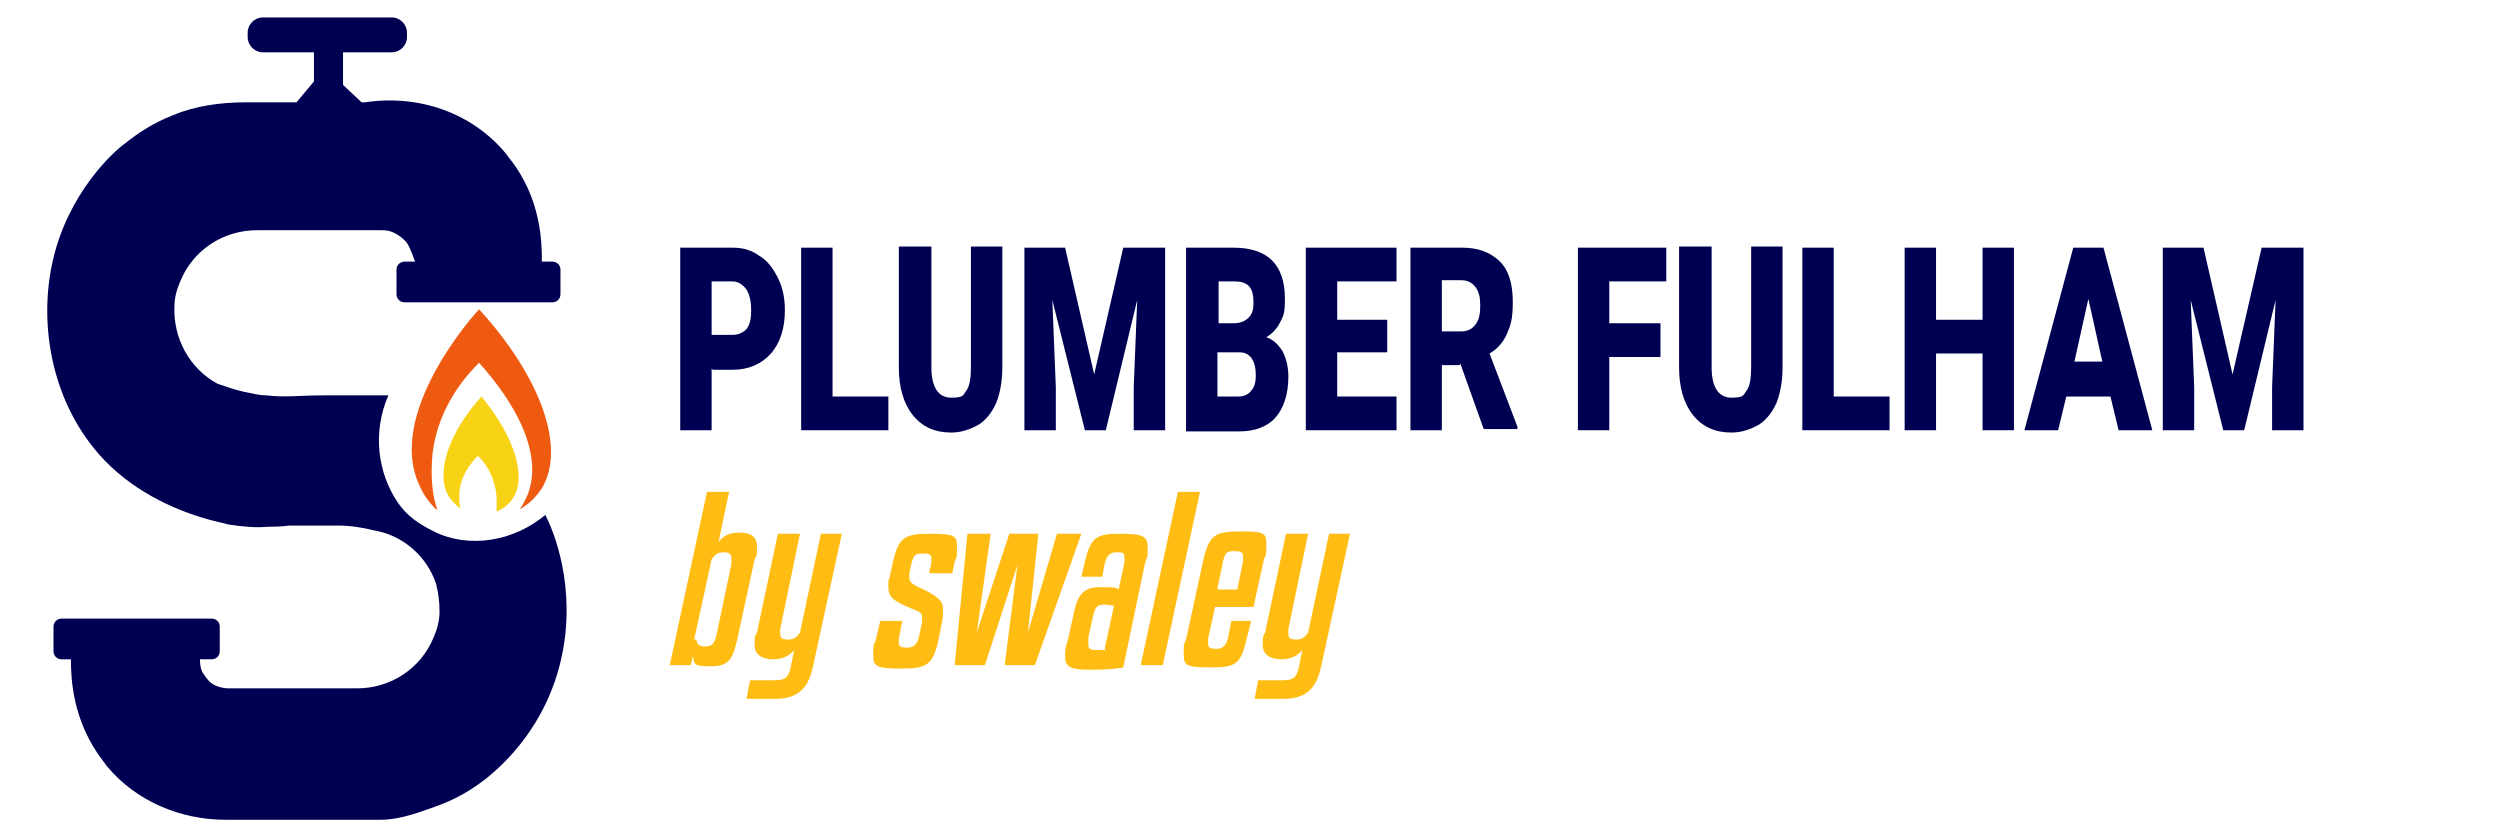
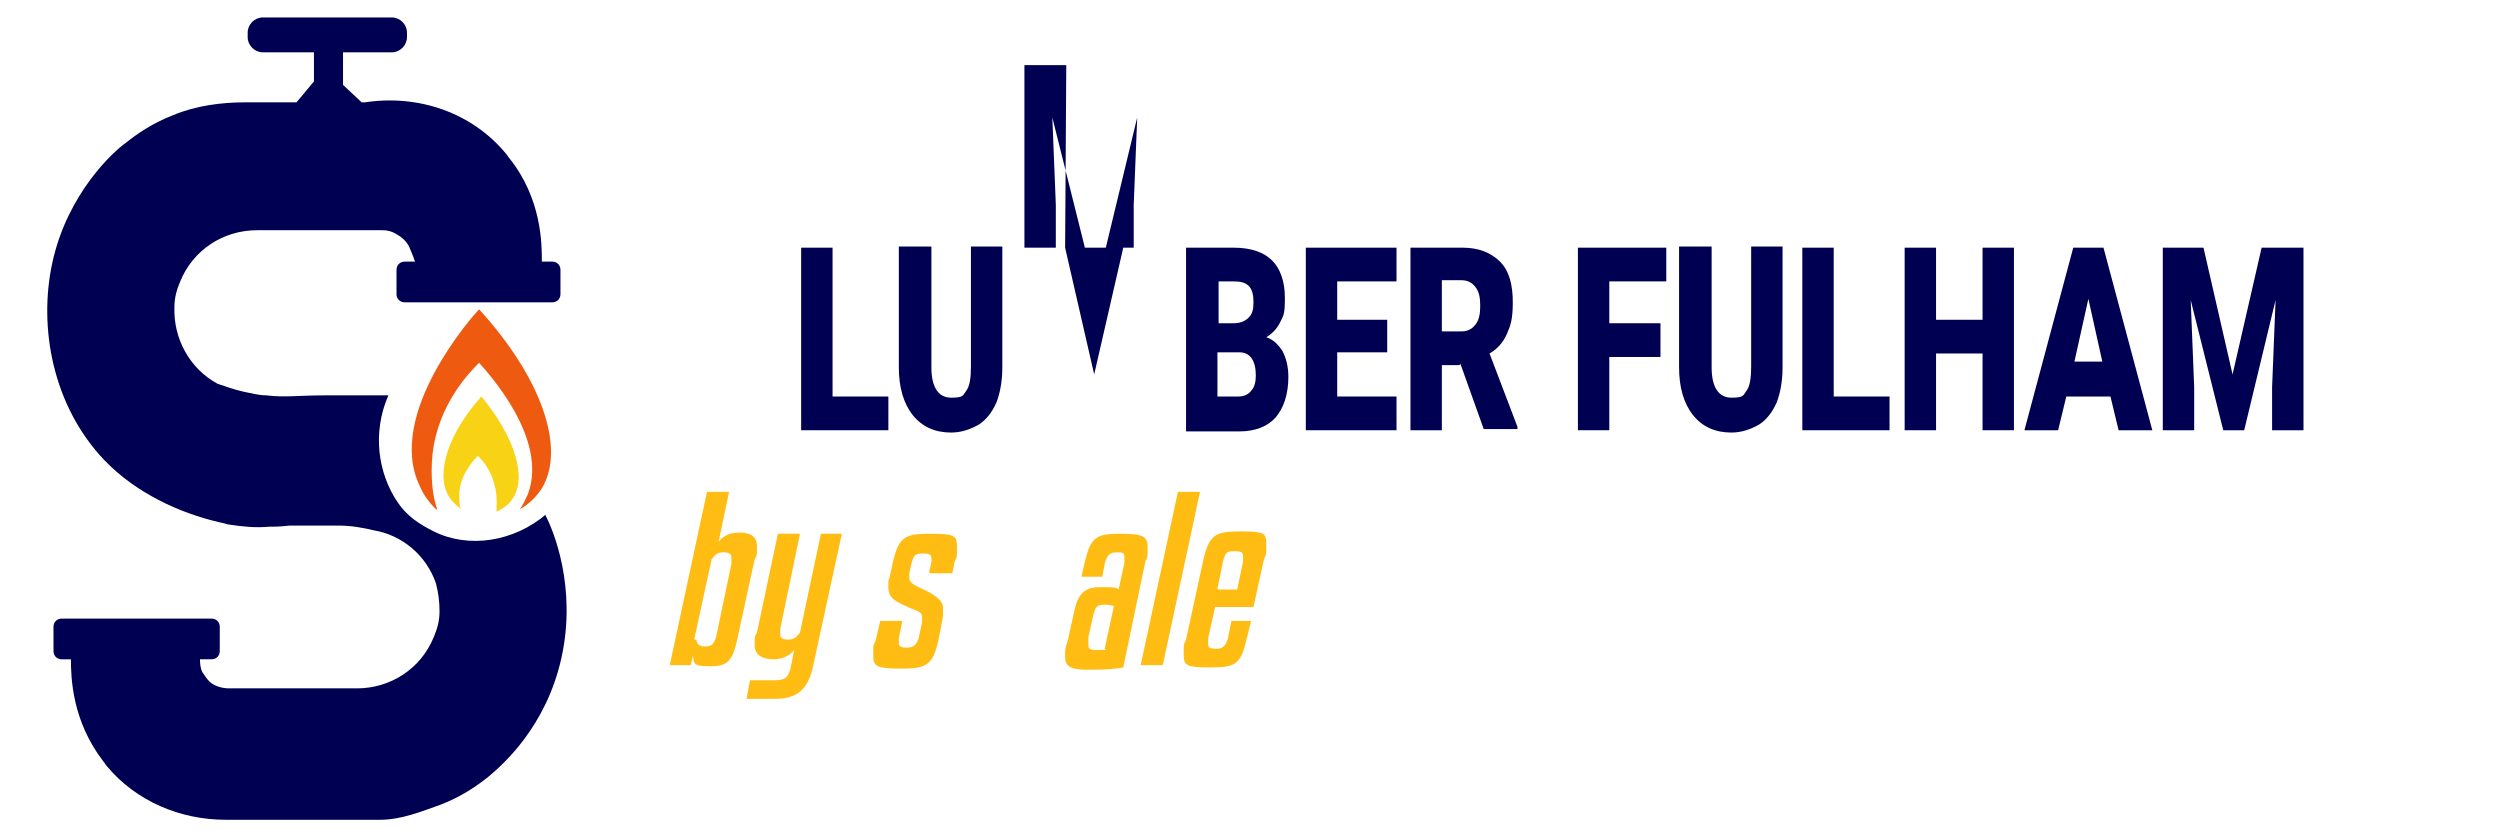
<svg xmlns="http://www.w3.org/2000/svg" id="Layer_1" version="1.1" viewBox="0 0 215 72">
  <defs>
    <style>
      .st0 {
        fill: #f8d215;
      }

      .st1 {
        isolation: isolate;
      }

      .st2 {
        fill: #ed5a10;
      }

      .st3 {
        fill: #000053;
      }

      .st4 {
        fill: #ffbc13;
      }
    </style>
  </defs>
  <g id="Layer_11" data-name="Layer_1">
    <path class="st3" d="M47,44.2c-2.8,2.4-6.7,3-9.7,1.5-1.2-.6-2.3-1.3-3.1-2.5-1.7-2.5-2.2-6-.8-9.2-2.3,0-4.1,0-5.4,0-2.4,0-3.5.2-5.1,0-.7,0-1.3-.2-1.9-.3-.9-.2-1.7-.5-2.3-.7-2.4-1.3-3.8-3.9-3.7-6.6,0-.8.2-1.5.5-2.2,1.1-2.7,3.7-4.4,6.6-4.4h10.7c.3,0,.8,0,1.4.4,0,0,0,0,0,0,.5.3.9.7,1.1,1.3.2.4.3.8.4,1h-.9c-.4,0-.7.3-.7.7v2.1c0,.4.3.7.7.7h12.7c.4,0,.7-.3.7-.7v-2.1c0-.4-.3-.7-.7-.7h-.9c0-1.5,0-5.4-2.8-8.9-.1-.1-.2-.3-.3-.4-2.9-3.5-7.5-5.1-12.1-4.4h-.3c0,0-1.6-1.5-1.6-1.5v-2.8h4.2c.7,0,1.3-.6,1.3-1.3v-.4c0-.7-.6-1.3-1.3-1.3h-11.1c-.7,0-1.3.6-1.3,1.3v.4c0,.7.6,1.3,1.3,1.3h4.4v2.5l-1.5,1.8c-1.5,0-2.9,0-4.4,0-2.1,0-4.3.3-6.2,1.1,0,0,0,0,0,0-1.8.7-3.1,1.6-4.1,2.4-1,.7-5,4.3-6.3,10.3-1.2,5.5,0,12.3,4.5,17,2.7,2.8,6.4,4.5,9.8,5.3,0,0,.5.1.8.2,1.3.2,2.4.3,3.5.2.4,0,1,0,1.8-.1,1.4,0,2.8,0,4.2,0h0c1.1,0,2.2.2,3,.4,2.5.4,4.6,2.2,5.4,4.6.2.8.3,1.5.3,2.4,0,.8-.2,1.5-.5,2.2-1.1,2.7-3.7,4.4-6.6,4.4h-11c-.6,0-1.3-.2-1.7-.6-.2-.2-.4-.5-.6-.8-.2-.4-.2-.9-.2-1.1h1c.4,0,.7-.3.7-.7v-2.1c0-.4-.3-.7-.7-.7H5.3c-.4,0-.7.3-.7.7v2.1c0,.4.3.7.7.7h.8c0,1.6.1,5.3,2.8,8.8.1.1.2.3.3.4,2.5,3,6.3,4.6,10.2,4.6h13.3c1.8,0,3.5-.7,5.2-1.3h0c1.8-.7,3.1-1.6,4.1-2.4,1.2-1,5-4.3,6.3-10.3,1.3-6-.7-10.9-1.4-12.2h0Z" />
    <path class="st2" d="M37.5,43.8c-.7-.7-1.1-1.3-1.4-2-3-6.2,4.7-14.8,5.1-15.2,5.3,5.8,7.5,11.9,5.4,15.4-.4.6-1,1.3-1.9,1.8.3-.4.5-.9.7-1.3,1.8-4.8-3.5-10.5-4.2-11.3-.9.9-3.5,3.6-4,7.8-.2,2,0,3.7.4,4.8Z" />
    <path class="st0" d="M39.7,43.8c-.6-.4-.9-.8-1.1-1.1-1.2-2,0-5.5,2.8-8.6,2.9,3.5,4,7.1,2.6,8.9-.2.3-.6.7-1.3,1,0-.5.1-1.4-.2-2.4-.3-1.2-1-2-1.4-2.4-.4.4-1.7,1.8-1.6,3.6,0,.3,0,.6.1.9h0Z" />
    <g class="st1">
      <g class="st1">
        <path class="st4" d="M63.4,55c-.4,1.8-.8,2.3-2.3,2.3s-1.4-.2-1.5-.9l-.2.8h-1.8l3.2-14.9h1.9l-.9,4.3c.4-.5.9-.8,1.8-.8s1.5.3,1.5,1.2,0,.7-.2,1.1l-1.5,6.9ZM59.9,55c0,.4.3.6.7.6.6,0,.8-.2,1-.9l1.3-6.2c0-.2,0-.3,0-.5,0-.4-.2-.5-.7-.5s-.7.2-1,.6l-1.5,6.9Z" />
        <path class="st4" d="M70.5,45.9h1.9l-2.5,11.5c-.4,1.8-1.3,2.7-3.2,2.7h-2.5l.3-1.6h2.1c.9,0,1.2-.2,1.4-1.1l.3-1.5c-.4.5-1,.8-1.8.8s-1.6-.3-1.6-1.2,0-.7.2-1.1l1.8-8.5h1.9l-1.7,8.2c0,.2,0,.3,0,.4,0,.4.2.5.7.5s.7-.2,1-.6l1.8-8.5Z" />
        <path class="st4" d="M79.9,49.2l.2-.8c0-.2,0-.3,0-.4,0-.3-.2-.4-.7-.4-.8,0-.8.2-1,.8l-.2.9c0,.2,0,.3,0,.4,0,.3.2.5.8.8,1.6.7,2.1,1.2,2.1,1.8s0,.4,0,.7l-.4,2.1c-.5,2.1-1,2.4-3.2,2.4s-2.4-.2-2.4-1.2,0-.7.2-1.2l.4-1.7h1.9l-.3,1.5c0,.2,0,.3,0,.4,0,.3.2.4.7.4s.8-.2,1-.8l.3-1.4c0-.2,0-.3,0-.4,0-.4-.2-.5-1-.8-1.4-.6-1.9-.9-1.9-1.8s0-.5.1-.8l.3-1.4c.5-2.1,1-2.4,3.2-2.4s2.3.2,2.3,1.2,0,.7-.2,1.2l-.2,1h-1.9Z" />
-         <path class="st4" d="M85.2,45.9l-1.2,8.5h0l2.8-8.5h2.5l-.9,8.5h0l2.5-8.5h2.1l-4,11.3h-2.6l1.1-8.6h0l-2.8,8.6h-2.6l1.1-11.3h2Z" />
        <path class="st4" d="M91.6,56.3c0-.3,0-.6.2-1.1l.6-2.7c.3-1.4.9-2,2.1-2h.4c.8,0,1.1,0,1.3.2l.5-2.3c0-.2,0-.4,0-.5,0-.4-.2-.4-.7-.4s-.8.2-1,1l-.2,1.1h-1.8l.3-1.3c.5-2.1,1-2.4,3-2.4s2.4.2,2.4,1.2,0,.7-.2,1.2l-1.9,9.1c-.5.1-1.4.2-2.9.2s-2.1-.2-2.1-1.1ZM95,55.8l.8-3.7c-.2,0-.4-.1-.8-.1-.7,0-.8.2-1,1l-.4,1.8c0,.3,0,.5,0,.7,0,.3.2.4.6.4s.8,0,.9,0Z" />
        <path class="st4" d="M100,57.2h-1.9l3.2-14.9h1.9l-3.2,14.9Z" />
        <path class="st4" d="M104.5,52.2l-.6,2.7c0,.2,0,.4,0,.5,0,.3.2.4.7.4s.8-.2,1-.9l.3-1.5h1.7l-.4,1.6c-.5,2.1-.9,2.4-3.1,2.4s-2.3-.2-2.3-1.2,0-.7.2-1.2l1.5-6.9c.5-2.1,1-2.4,3.2-2.4s2.2.2,2.2,1.2,0,.7-.2,1.2l-.9,4.1h-3.4ZM104.8,50.7h1.6l.5-2.4c0-.2,0-.3,0-.5,0-.3-.2-.4-.7-.4-.7,0-.8.1-1,.8l-.5,2.4Z" />
-         <path class="st4" d="M114.2,45.9h1.9l-2.5,11.5c-.4,1.8-1.3,2.7-3.2,2.7h-2.5l.3-1.6h2.1c.9,0,1.2-.2,1.4-1.1l.3-1.5c-.4.5-1,.8-1.8.8s-1.6-.3-1.6-1.2,0-.7.2-1.1l1.8-8.5h1.9l-1.7,8.2c0,.2,0,.3,0,.4,0,.4.2.5.7.5s.7-.2,1-.6l1.8-8.5Z" />
      </g>
    </g>
    <g>
-       <path class="st3" d="M61.2,31.7v5.3h-2.7v-15.7h4.5c.9,0,1.6.2,2.3.7.7.4,1.2,1.1,1.6,1.9.4.8.6,1.7.6,2.8,0,1.5-.4,2.8-1.2,3.7-.8.9-1.9,1.4-3.3,1.4h-1.7ZM61.2,28.8h1.8c.5,0,.9-.2,1.2-.5.3-.4.4-.9.4-1.6s-.1-1.3-.4-1.8c-.3-.4-.7-.7-1.2-.7h-1.8v4.5Z" />
      <path class="st3" d="M71.6,34.1h4.8v2.9h-7.5v-15.7h2.7v12.8Z" />
      <path class="st3" d="M86.2,21.3v10.3c0,1.2-.2,2.2-.5,3-.4.9-.9,1.5-1.5,1.9-.7.4-1.5.7-2.4.7-1.4,0-2.5-.5-3.3-1.5s-1.2-2.4-1.2-4.1v-10.4h2.8v10.4c0,1.7.6,2.6,1.7,2.6s1-.2,1.3-.6c.3-.4.4-1.1.4-2.1v-10.3h2.7Z" />
-       <path class="st3" d="M91.6,21.3l2.5,10.9,2.5-10.9h3.6v15.7h-2.7v-3.7l.3-7.5-2.7,11.2h-1.8l-2.8-11.2.3,7.5v3.7h-2.7v-15.7h3.6Z" />
+       <path class="st3" d="M91.6,21.3l2.5,10.9,2.5-10.9h3.6h-2.7v-3.7l.3-7.5-2.7,11.2h-1.8l-2.8-11.2.3,7.5v3.7h-2.7v-15.7h3.6Z" />
      <path class="st3" d="M102,37v-15.7h4.1c1.5,0,2.6.4,3.3,1.1s1.1,1.8,1.1,3.2-.1,1.5-.4,2.1c-.3.6-.7,1-1.2,1.3.6.2,1,.6,1.4,1.2.3.6.5,1.3.5,2.2,0,1.5-.4,2.7-1.1,3.5s-1.8,1.2-3.1,1.2h-4.6ZM104.7,27.8h1.4c.6,0,1-.2,1.3-.5s.4-.7.4-1.3-.1-1.1-.4-1.4c-.3-.3-.7-.4-1.3-.4h-1.3v3.6ZM104.7,30.3v3.8h1.8c.5,0,.9-.2,1.1-.5.3-.3.4-.8.4-1.3,0-1.3-.5-2-1.4-2h-1.9Z" />
      <path class="st3" d="M119.3,30.3h-4.3v3.8h5.1v2.9h-7.8v-15.7h7.8v2.9h-5.1v3.3h4.3v2.8Z" />
      <path class="st3" d="M125.5,31.4h-1.5v5.6h-2.7v-15.7h4.5c1.3,0,2.4.4,3.2,1.2s1.1,2,1.1,3.5-.2,2-.5,2.7-.8,1.3-1.5,1.7l2.4,6.3v.2h-2.9l-2-5.6ZM124,28.5h1.7c.5,0,.9-.2,1.2-.6.3-.4.4-.9.4-1.6s-.1-1.2-.4-1.6-.7-.6-1.2-.6h-1.7v4.3Z" />
      <path class="st3" d="M142.8,30.7h-4.4v6.3h-2.7v-15.7h7.6v2.9h-4.9v3.6h4.4v2.9Z" />
      <path class="st3" d="M153.3,21.3v10.3c0,1.2-.2,2.2-.5,3-.4.9-.9,1.5-1.5,1.9-.7.4-1.5.7-2.4.7-1.4,0-2.5-.5-3.3-1.5-.8-1-1.2-2.4-1.2-4.1v-10.4h2.8v10.4c0,1.7.6,2.6,1.7,2.6s1-.2,1.3-.6c.3-.4.4-1.1.4-2.1v-10.3h2.7Z" />
      <path class="st3" d="M157.7,34.1h4.8v2.9h-7.5v-15.7h2.7v12.8Z" />
      <path class="st3" d="M173.2,37h-2.7v-6.6h-4v6.6h-2.7v-15.7h2.7v6.2h4v-6.2h2.7v15.7Z" />
      <path class="st3" d="M181.5,34.1h-3.8l-.7,2.9h-2.9l4.2-15.7h2.6l4.2,15.7h-2.9l-.7-2.9ZM178.4,31.1h2.4l-1.2-5.4-1.2,5.4Z" />
      <path class="st3" d="M189.5,21.3l2.5,10.9,2.5-10.9h3.6v15.7h-2.7v-3.7l.3-7.5-2.7,11.2h-1.8l-2.8-11.2.3,7.5v3.7h-2.7v-15.7h3.6Z" />
    </g>
  </g>
</svg>